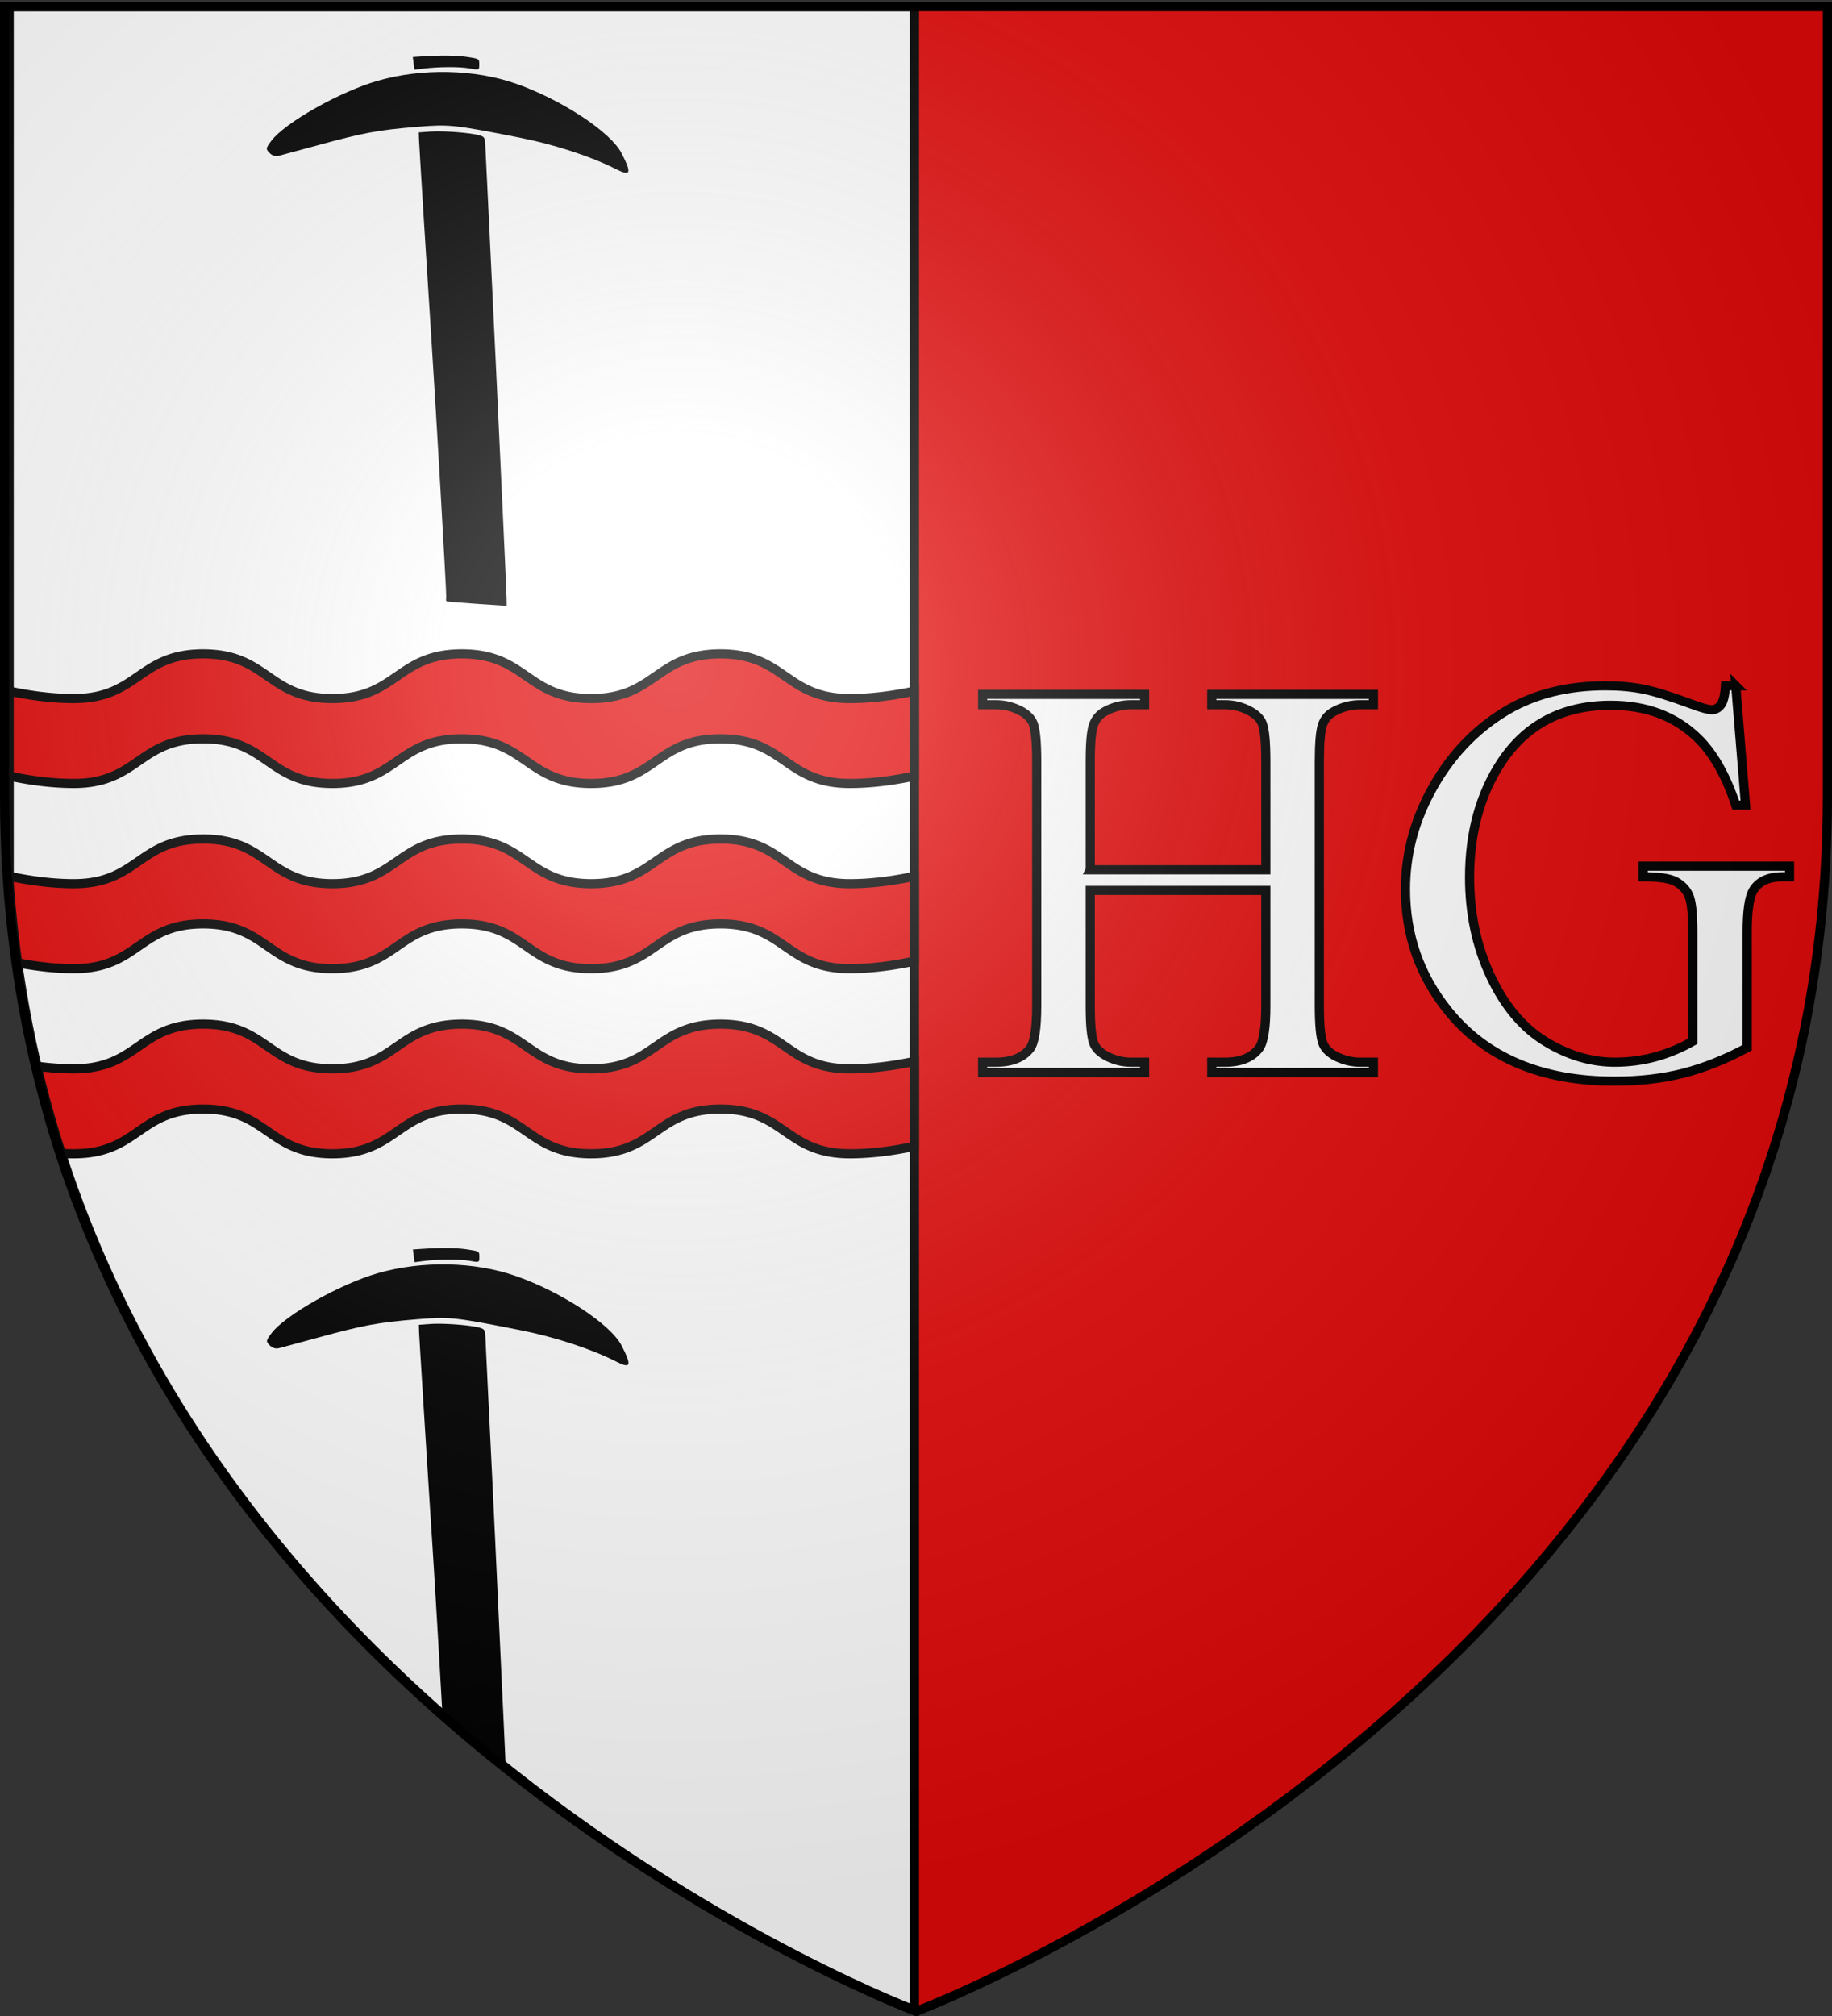
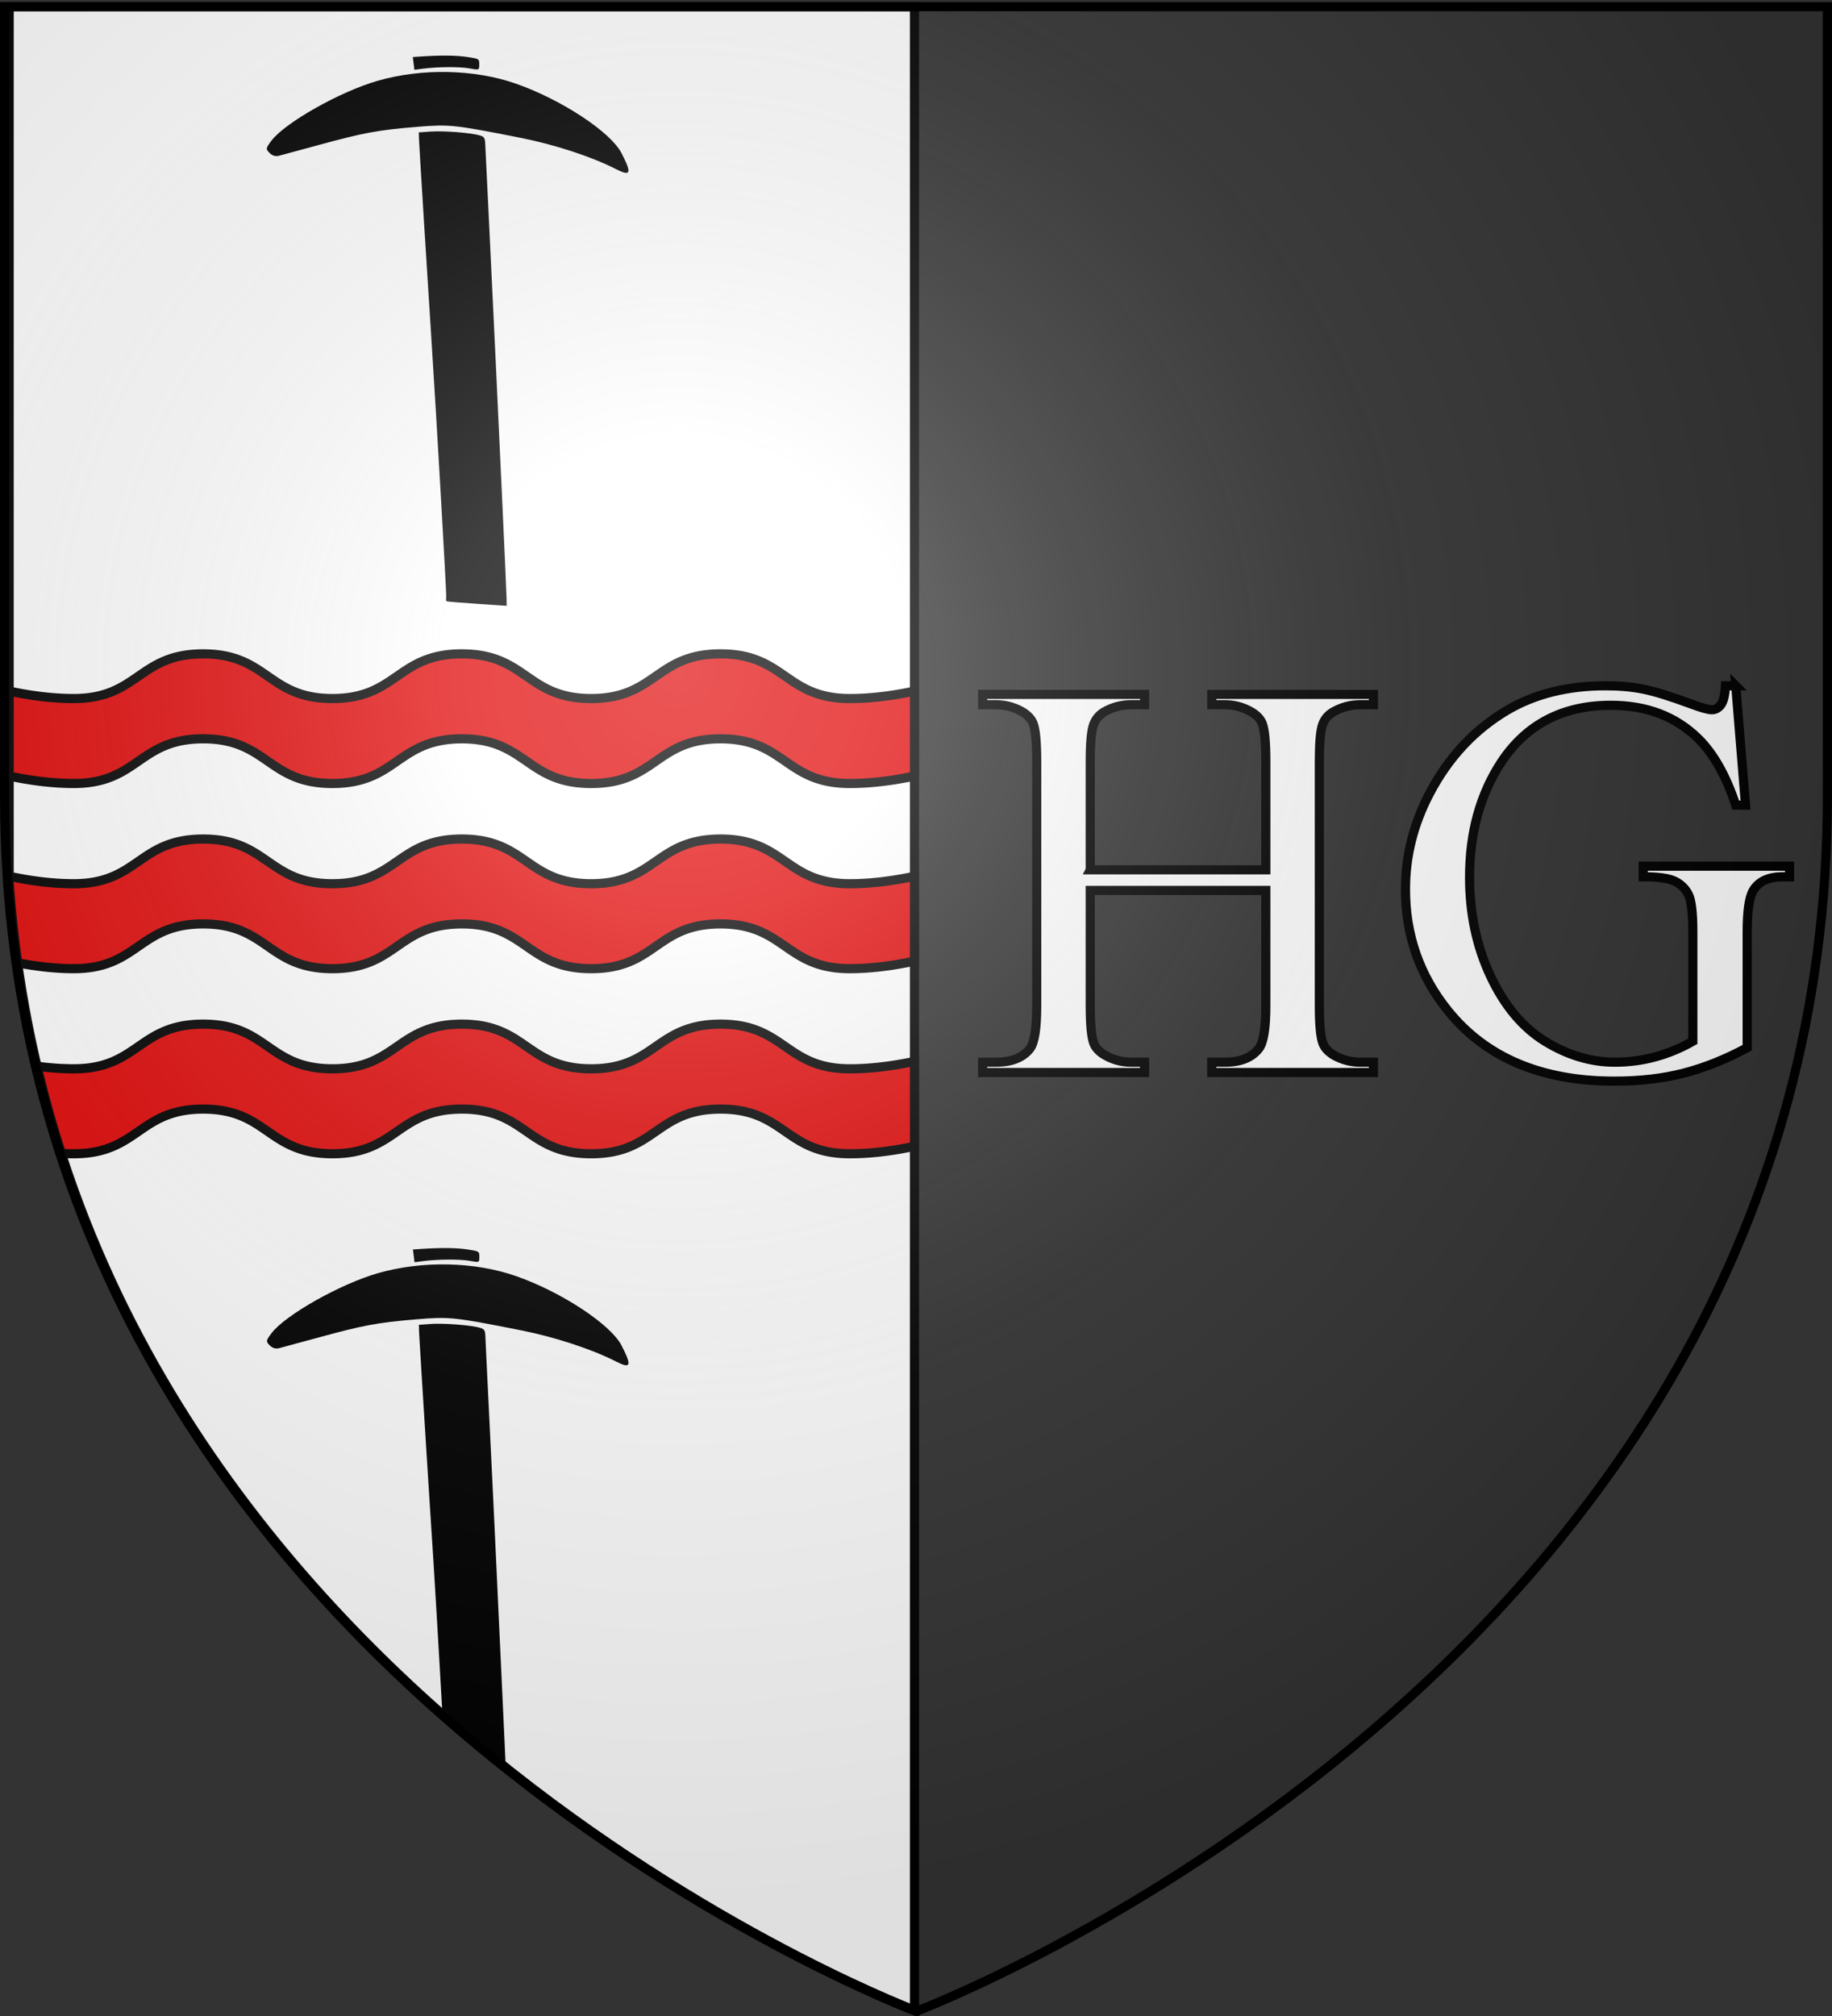
<svg xmlns="http://www.w3.org/2000/svg" xmlns:xlink="http://www.w3.org/1999/xlink" width="600" height="660" version="1.0">
  <rect width="100%" height="100%" fill="#333333" stroke="none" />
  <defs>
    <linearGradient id="b">
      <stop offset="0" style="stop-color:white;stop-opacity:.314" />
      <stop offset=".19" style="stop-color:white;stop-opacity:.251" />
      <stop offset=".6" style="stop-color:#6b6b6b;stop-opacity:.125" />
      <stop offset="1" style="stop-color:black;stop-opacity:.125" />
    </linearGradient>
    <linearGradient id="a">
      <stop offset="0" style="stop-color:#fd0000;stop-opacity:1" />
      <stop offset=".5" style="stop-color:#e77275;stop-opacity:.659" />
      <stop offset="1" style="stop-color:black;stop-opacity:.323" />
    </linearGradient>
    <radialGradient xlink:href="#b" id="c" cx="221.445" cy="226.331" r="300" fx="221.445" fy="226.331" gradientTransform="matrix(1.353 0 0 1.349 -77.63 -85.747)" gradientUnits="userSpaceOnUse" />
  </defs>
  <g style="display:inline">
-     <path d="M300.642 659.047s-298.5-112.32-298.5-397.772V2.723h597v258.552c0 285.452-298.5 397.772-298.5 397.772z" style="fill:#e20909;fill-opacity:1;fill-rule:evenodd;stroke:none;stroke-width:1px;stroke-linecap:butt;stroke-linejoin:miter;stroke-opacity:1" />
    <path d="M3 2.188v286.78c18.416 259.504 286.108 365.12 296.5 369.126V2.187H3z" style="fill:#fff;fill-opacity:1;stroke:#000;stroke-width:3;stroke-miterlimit:4;stroke-dasharray:none;stroke-opacity:1" />
    <path d="M66.531 214.063c-21.183 0-21.192 14.624-42.375 14.625-7.353 0-14.689-1.057-21.156-2.438v27.813c6.466 1.38 13.804 2.437 21.156 2.437 21.183 0 21.192-14.625 42.375-14.625S87.692 256.5 108.875 256.5s21.192-14.625 42.375-14.625 21.192 14.625 42.375 14.625 21.161-14.625 42.344-14.625S257.16 256.5 278.344 256.5c7.352 0 14.69-1.057 21.156-2.438V226.25c-6.467 1.381-13.803 2.438-21.156 2.438-21.183 0-21.192-14.625-42.375-14.625s-21.161 14.624-42.344 14.625c-21.183 0-21.192-14.625-42.375-14.625s-21.192 14.624-42.375 14.625c-21.183 0-21.16-14.625-42.344-14.625zM66.531 274.688c-21.183 0-21.192 14.625-42.375 14.625-7.352 0-14.69-1.057-21.156-2.438v2.094a383.87 383.87 0 0 0 2.781 26.25c5.753 1.095 12.061 1.906 18.375 1.906 21.183 0 21.192-14.656 42.375-14.656s21.161 14.656 42.344 14.656 21.192-14.656 42.375-14.656 21.192 14.656 42.375 14.656 21.161-14.656 42.344-14.656 21.192 14.656 42.375 14.656c7.353 0 14.689-1.087 21.156-2.469v-27.781c-6.466 1.38-13.804 2.438-21.156 2.438-21.183 0-21.192-14.625-42.375-14.625s-21.161 14.625-42.344 14.625-21.192-14.625-42.375-14.625-21.192 14.625-42.375 14.625-21.16-14.625-42.344-14.625zM66.531 335.281c-21.183 0-21.192 14.625-42.375 14.625-4.059 0-8.12-.322-12.031-.844a367.032 367.032 0 0 0 7.969 28.563 81.69 81.69 0 0 0 4.062.094c21.183 0 21.192-14.625 42.375-14.625s21.161 14.625 42.344 14.625 21.192-14.625 42.375-14.625 21.192 14.625 42.375 14.625 21.161-14.625 42.344-14.625 21.192 14.625 42.375 14.625c7.352 0 14.69-1.057 21.156-2.438V347.47c-6.467 1.381-13.803 2.437-21.156 2.437-21.183 0-21.192-14.625-42.375-14.625s-21.161 14.625-42.344 14.625-21.192-14.625-42.375-14.625-21.192 14.625-42.375 14.625-21.16-14.625-42.344-14.625z" style="fill:#e20909;fill-opacity:1;stroke:#000;stroke-width:3;stroke-miterlimit:4;stroke-dasharray:none;stroke-opacity:1" />
    <path d="M390.036 505.207c-.535-.65-33.868-30.36-45.925-40.933-9.94-8.718-37.036-32.644-37.995-33.55l-1.2-1.134 1.95-2.239c2.091-2.402 7.214-6.782 9.132-7.809 1.028-.55 1.335-.478 2.497.588.729.669 7.852 7.132 15.83 14.364 7.98 7.23 19.228 17.452 25 22.714 5.77 5.262 17.137 15.615 25.26 23.006 8.122 7.392 15.404 14.054 16.182 14.804l1.414 1.365-5.516 4.829c-3.034 2.656-5.612 4.83-5.73 4.83-.117 0-.522-.376-.9-.835z" style="fill:#000;fill-opacity:1;stroke:none;stroke-width:1;stroke-miterlimit:4;stroke-dasharray:none;stroke-opacity:1" transform="rotate(45 912.74 -17.532) scale(1.336)" />
    <path d="M280.81 456.563c-.76-5.522 3.405-20.437 8.044-28.805 5.49-9.904 14.793-18.815 24.513-23.48 10.633-5.105 24.723-8.01 30.263-6.24 5.37 1.716 5.735 2.461 1.825 3.733-6.457 2.1-14.865 6.364-22.059 11.185-13.797 9.247-14.591 9.89-19.834 16.078-6.135 7.24-8.201 10.244-13.77 20.017-2.42 4.246-4.706 8.226-5.08 8.845-.453.75-1.162 1.125-2.123 1.125-1.348 0-1.464-.16-1.78-2.458z" style="fill:#000;fill-opacity:1;stroke:none;stroke-width:1;stroke-miterlimit:4;stroke-dasharray:none;stroke-opacity:1" transform="rotate(45 912.74 -17.532) scale(1.336)" />
    <path d="m292.064 418.535-1.244-.964 1.232-1.41c3.272-3.742 5.973-6.392 8.174-8.019 2.404-1.778 2.42-1.781 3.402-.8.982.982.977.993-1.016 2.374-2.03 1.406-5.77 5.197-8.053 8.16l-1.25 1.624-1.245-.965z" style="fill:#000;fill-opacity:1;stroke:none;stroke-width:1;stroke-miterlimit:4;stroke-dasharray:none;stroke-opacity:1" transform="rotate(45 912.74 -17.532) scale(1.336)" />
    <path d="M142.938 433.375c-.657.007-1.251.026-1.782.063l-3.969.28.063 2.188c.05 1.763 3.064 49.973 4.219 67.594.839 12.802 2.341 38.319 3.437 57.75a537.135 537.135 0 0 0 20.719 17.375c-.24-5.504-.574-12.793-1-21.844-.69-14.651-1.644-35.174-2.125-45.593-.48-10.42-1.45-30.7-2.156-45.063-.706-14.364-1.319-27.212-1.375-28.531-.09-2.105-.322-2.455-1.813-2.906-2.433-.737-9.62-1.364-14.219-1.313z" style="fill:#000;fill-opacity:1;stroke:none;stroke-width:1;stroke-miterlimit:4;stroke-dasharray:none;stroke-opacity:1" />
-     <path d="M88.958 436.425c4.498-5.932 22.518-16.084 34.8-19.606 14.54-4.168 31.74-3.798 45.326.975 14.863 5.222 30.912 15.785 34.473 22.69 3.451 6.69 3.091 7.738-1.801 5.248-8.083-4.115-20.05-8.029-31.397-10.27-21.762-4.297-23.12-4.44-33.915-3.547-12.631 1.044-17.419 1.929-31.909 5.899-6.294 1.725-12.211 3.325-13.15 3.556-1.135.28-2.16-.035-3.067-.942-1.273-1.273-1.231-1.534.64-4.003z" style="fill:#000;fill-opacity:1;stroke:none;stroke-width:1;stroke-miterlimit:4;stroke-dasharray:none;stroke-opacity:1" />
+     <path d="M88.958 436.425c4.498-5.932 22.518-16.084 34.8-19.606 14.54-4.168 31.74-3.798 45.326.975 14.863 5.222 30.912 15.785 34.473 22.69 3.451 6.69 3.091 7.738-1.801 5.248-8.083-4.115-20.05-8.029-31.397-10.27-21.762-4.297-23.12-4.44-33.915-3.547-12.631 1.044-17.419 1.929-31.909 5.899-6.294 1.725-12.211 3.325-13.15 3.556-1.135.28-2.16-.035-3.067-.942-1.273-1.273-1.231-1.534.64-4.003" style="fill:#000;fill-opacity:1;stroke:none;stroke-width:1;stroke-miterlimit:4;stroke-dasharray:none;stroke-opacity:1" />
    <path d="m135.501 411.142-.264-2.086 2.494-.167c6.625-.445 11.678-.396 15.293.145 3.95.592 3.968.603 3.968 2.457 0 1.855-.015 1.86-3.201 1.283-3.244-.588-10.356-.541-15.312.101l-2.714.352-.264-2.085z" style="fill:#000;fill-opacity:1;stroke:none;stroke-width:1;stroke-miterlimit:4;stroke-dasharray:none;stroke-opacity:1" />
    <path d="M357.065 284.756h57.51v-35.419c0-6.329-.396-10.497-1.188-12.506-.608-1.521-1.886-2.83-3.833-3.925-2.617-1.46-5.386-2.19-8.307-2.19h-4.382v-3.378h52.945v3.377h-4.381c-2.922 0-5.69.7-8.307 2.1-1.948.974-3.272 2.45-3.971 4.427-.7 1.978-1.05 6.01-1.05 12.095v79.875c0 6.268.395 10.406 1.187 12.414.608 1.522 1.856 2.83 3.742 3.926 2.678 1.46 5.477 2.19 8.399 2.19h4.381v3.378h-52.945v-3.377h4.382c5.05 0 8.732-1.491 11.045-4.473 1.521-1.948 2.282-6.634 2.282-14.058V291.51h-57.51v37.7c0 6.269.396 10.407 1.187 12.415.609 1.522 1.887 2.83 3.834 3.926 2.617 1.46 5.386 2.19 8.307 2.19h4.473v3.378H321.83v-3.377h4.381c5.112 0 8.824-1.491 11.137-4.473 1.46-1.948 2.19-6.634 2.19-14.058v-79.875c0-6.329-.395-10.497-1.186-12.506-.608-1.521-1.856-2.83-3.742-3.925-2.678-1.46-5.478-2.19-8.399-2.19h-4.381v-3.378h53.036v3.377h-4.473c-2.92 0-5.69.7-8.307 2.1-1.886.974-3.195 2.45-3.925 4.427-.73 1.978-1.095 6.01-1.095 12.095v35.419zm211.416-60.248 3.195 39.07h-3.195c-3.226-9.737-7.394-17.07-12.506-22-7.364-7.12-16.827-10.68-28.39-10.68-15.762 0-27.75 6.238-35.966 18.713-6.877 10.528-10.315 23.065-10.315 37.61 0 11.806 2.282 22.577 6.846 32.314 4.564 9.738 10.543 16.873 17.937 21.407 7.394 4.534 14.986 6.8 22.776 6.8 4.564 0 8.976-.578 13.236-1.734 4.26-1.156 8.368-2.86 12.324-5.112v-35.784c0-6.207-.472-10.27-1.415-12.186-.943-1.917-2.404-3.378-4.382-4.382-1.978-1.004-5.462-1.506-10.452-1.506v-3.469H586.1v3.469h-2.282c-4.747 0-8.003 1.582-9.768 4.747-1.217 2.252-1.826 6.694-1.826 13.327v37.884c-6.998 3.773-13.905 6.542-20.721 8.307-6.816 1.764-14.393 2.647-22.73 2.647-23.917 0-42.083-7.668-54.497-23.004-9.311-11.502-13.967-24.769-13.967-39.8 0-10.893 2.617-21.33 7.85-31.311 6.208-11.867 14.728-20.995 25.56-27.385 9.068-5.295 19.779-7.942 32.133-7.942 4.503 0 8.596.365 12.277 1.095 3.682.73 8.9 2.343 15.656 4.838 3.408 1.278 5.69 1.917 6.846 1.917 1.156 0 2.145-.532 2.967-1.597.821-1.065 1.324-3.15 1.506-6.253h3.378z" style="fill:#fff;fill-opacity:1;stroke:#000;stroke-opacity:1;stroke-width:3;stroke-miterlimit:4;stroke-dasharray:none" />
  </g>
  <path d="M300 658.5s298.5-112.32 298.5-397.772V2.176H1.5v258.552C1.5 546.18 300 658.5 300 658.5z" style="opacity:1;fill:url(#c);fill-opacity:1;fill-rule:evenodd;stroke:none;stroke-width:1px;stroke-linecap:butt;stroke-linejoin:miter;stroke-opacity:1" />
  <path d="M300 658.5S1.5 546.18 1.5 260.728V2.176h597v258.552C598.5 546.18 300 658.5 300 658.5z" style="opacity:1;fill:none;fill-opacity:1;fill-rule:evenodd;stroke:#000;stroke-width:3;stroke-linecap:butt;stroke-linejoin:miter;stroke-miterlimit:4;stroke-dasharray:none;stroke-opacity:1" />
</svg>